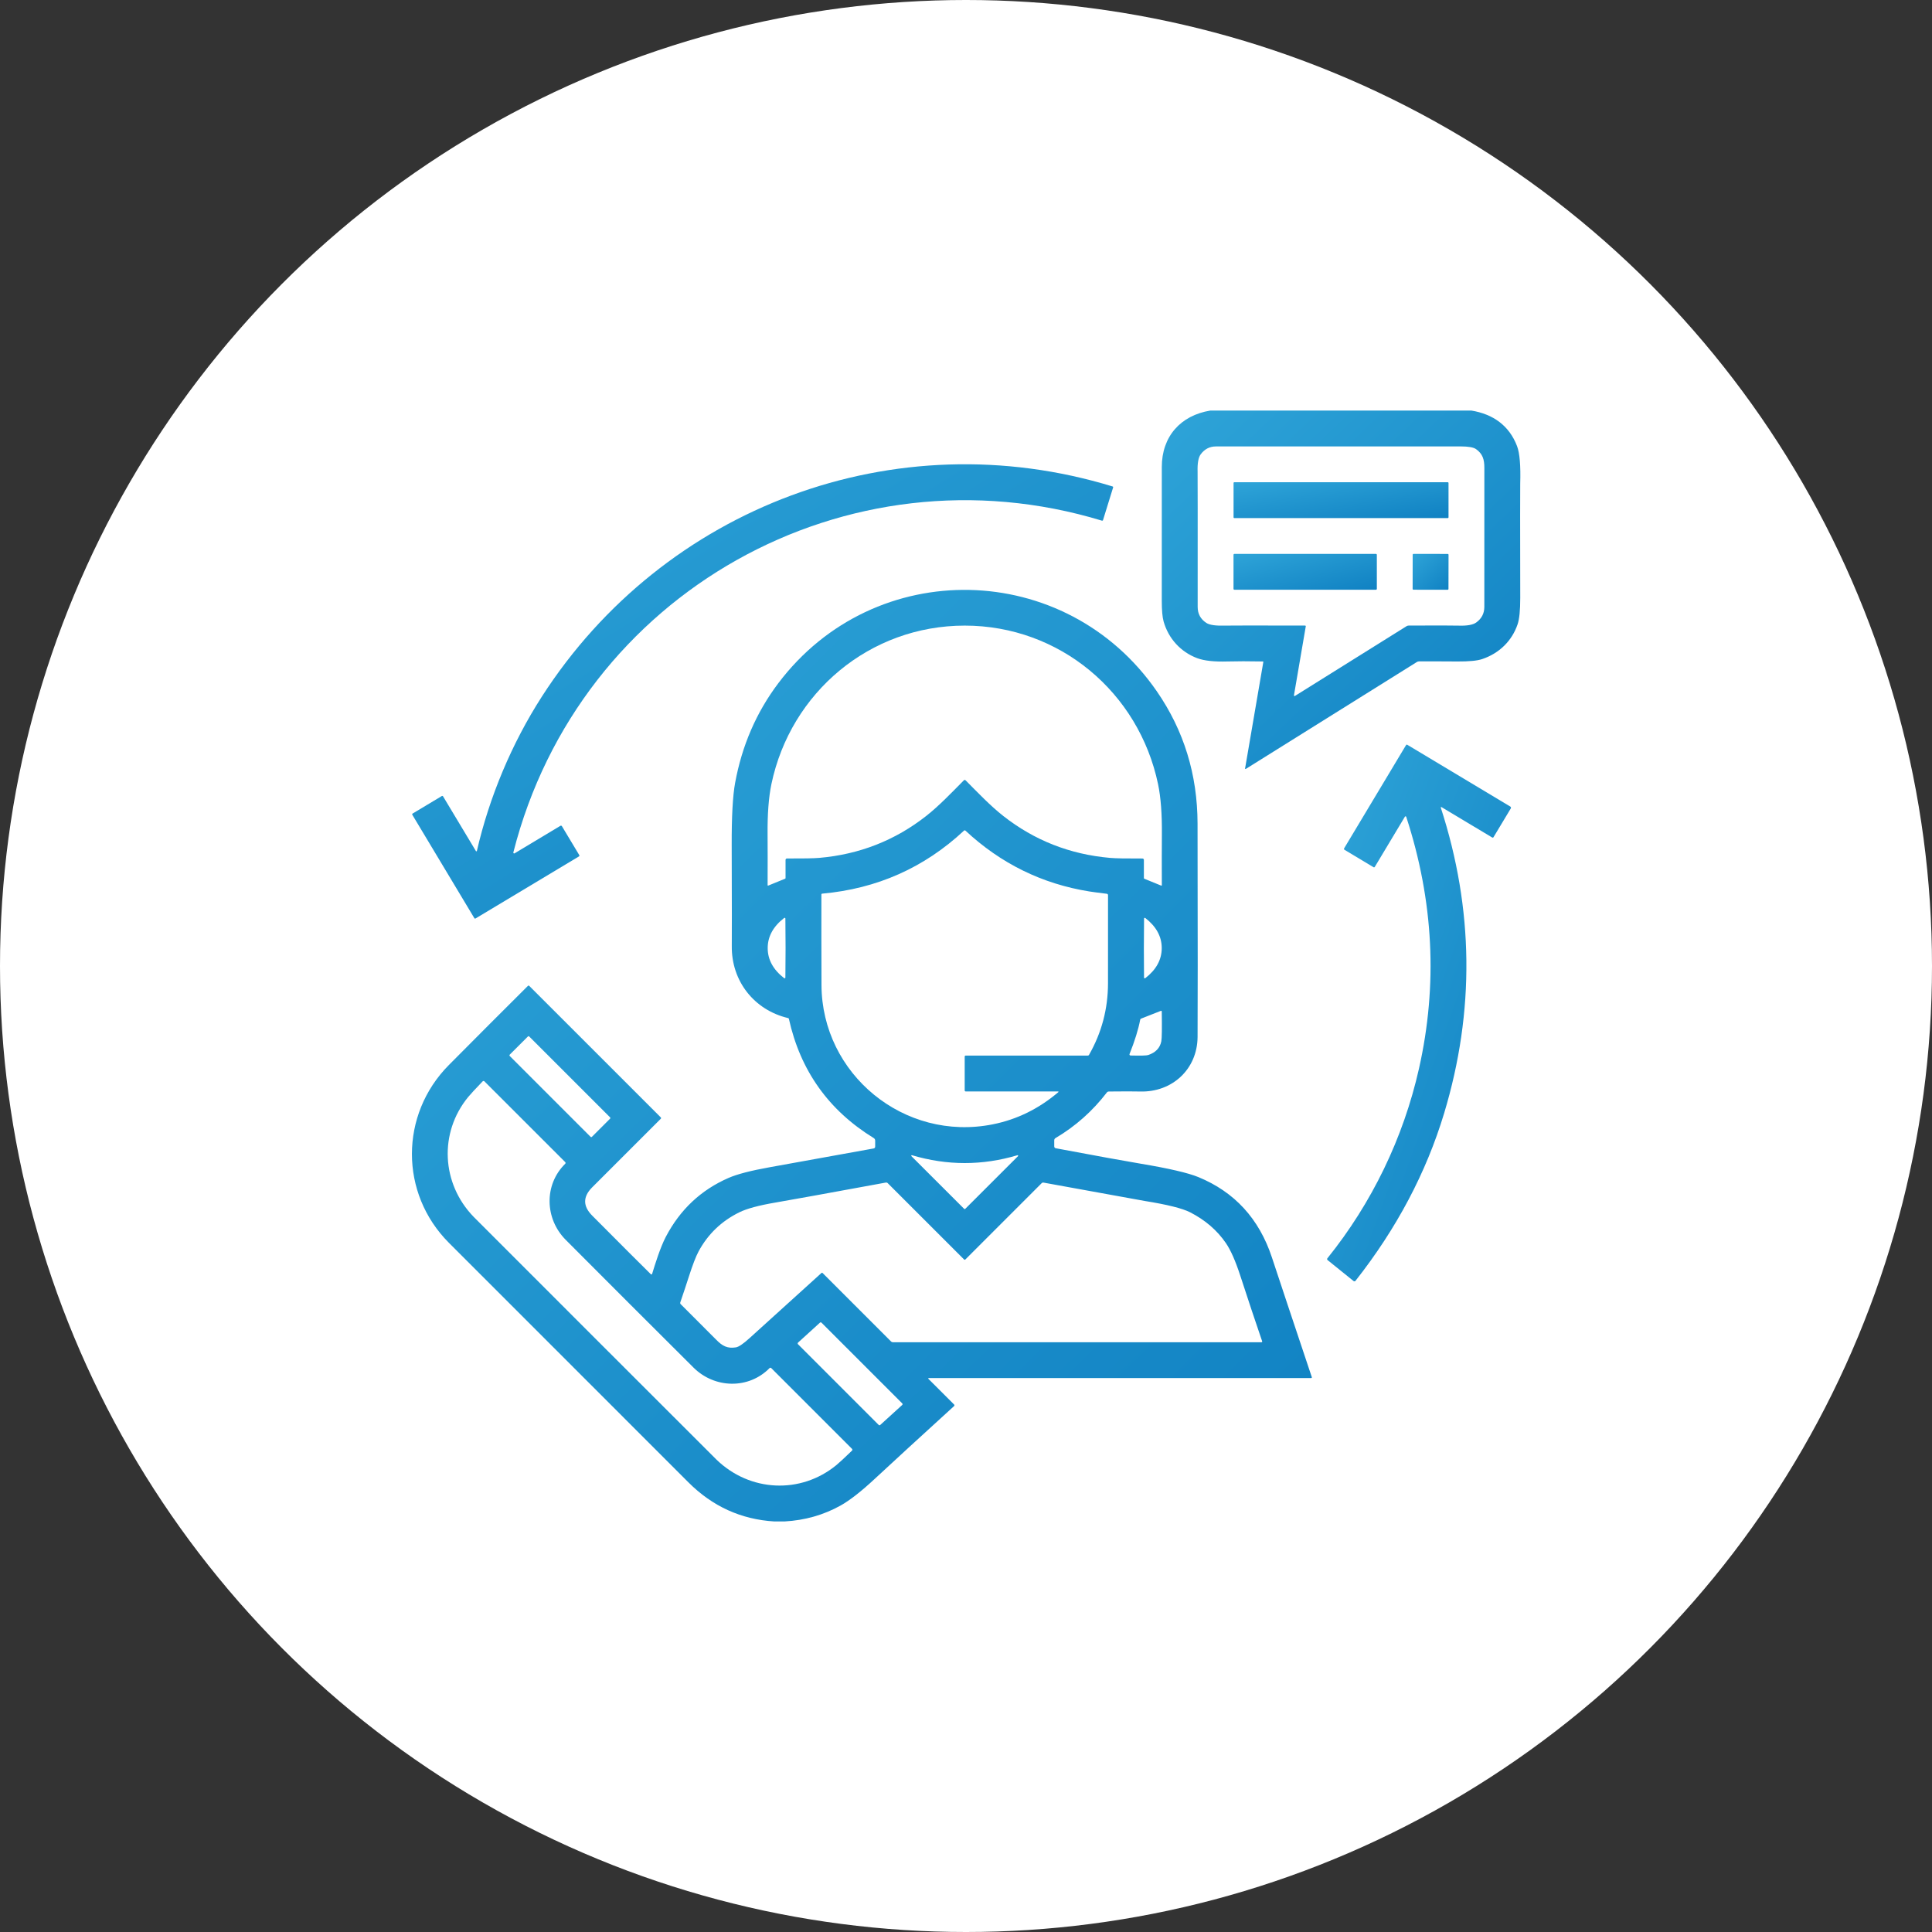
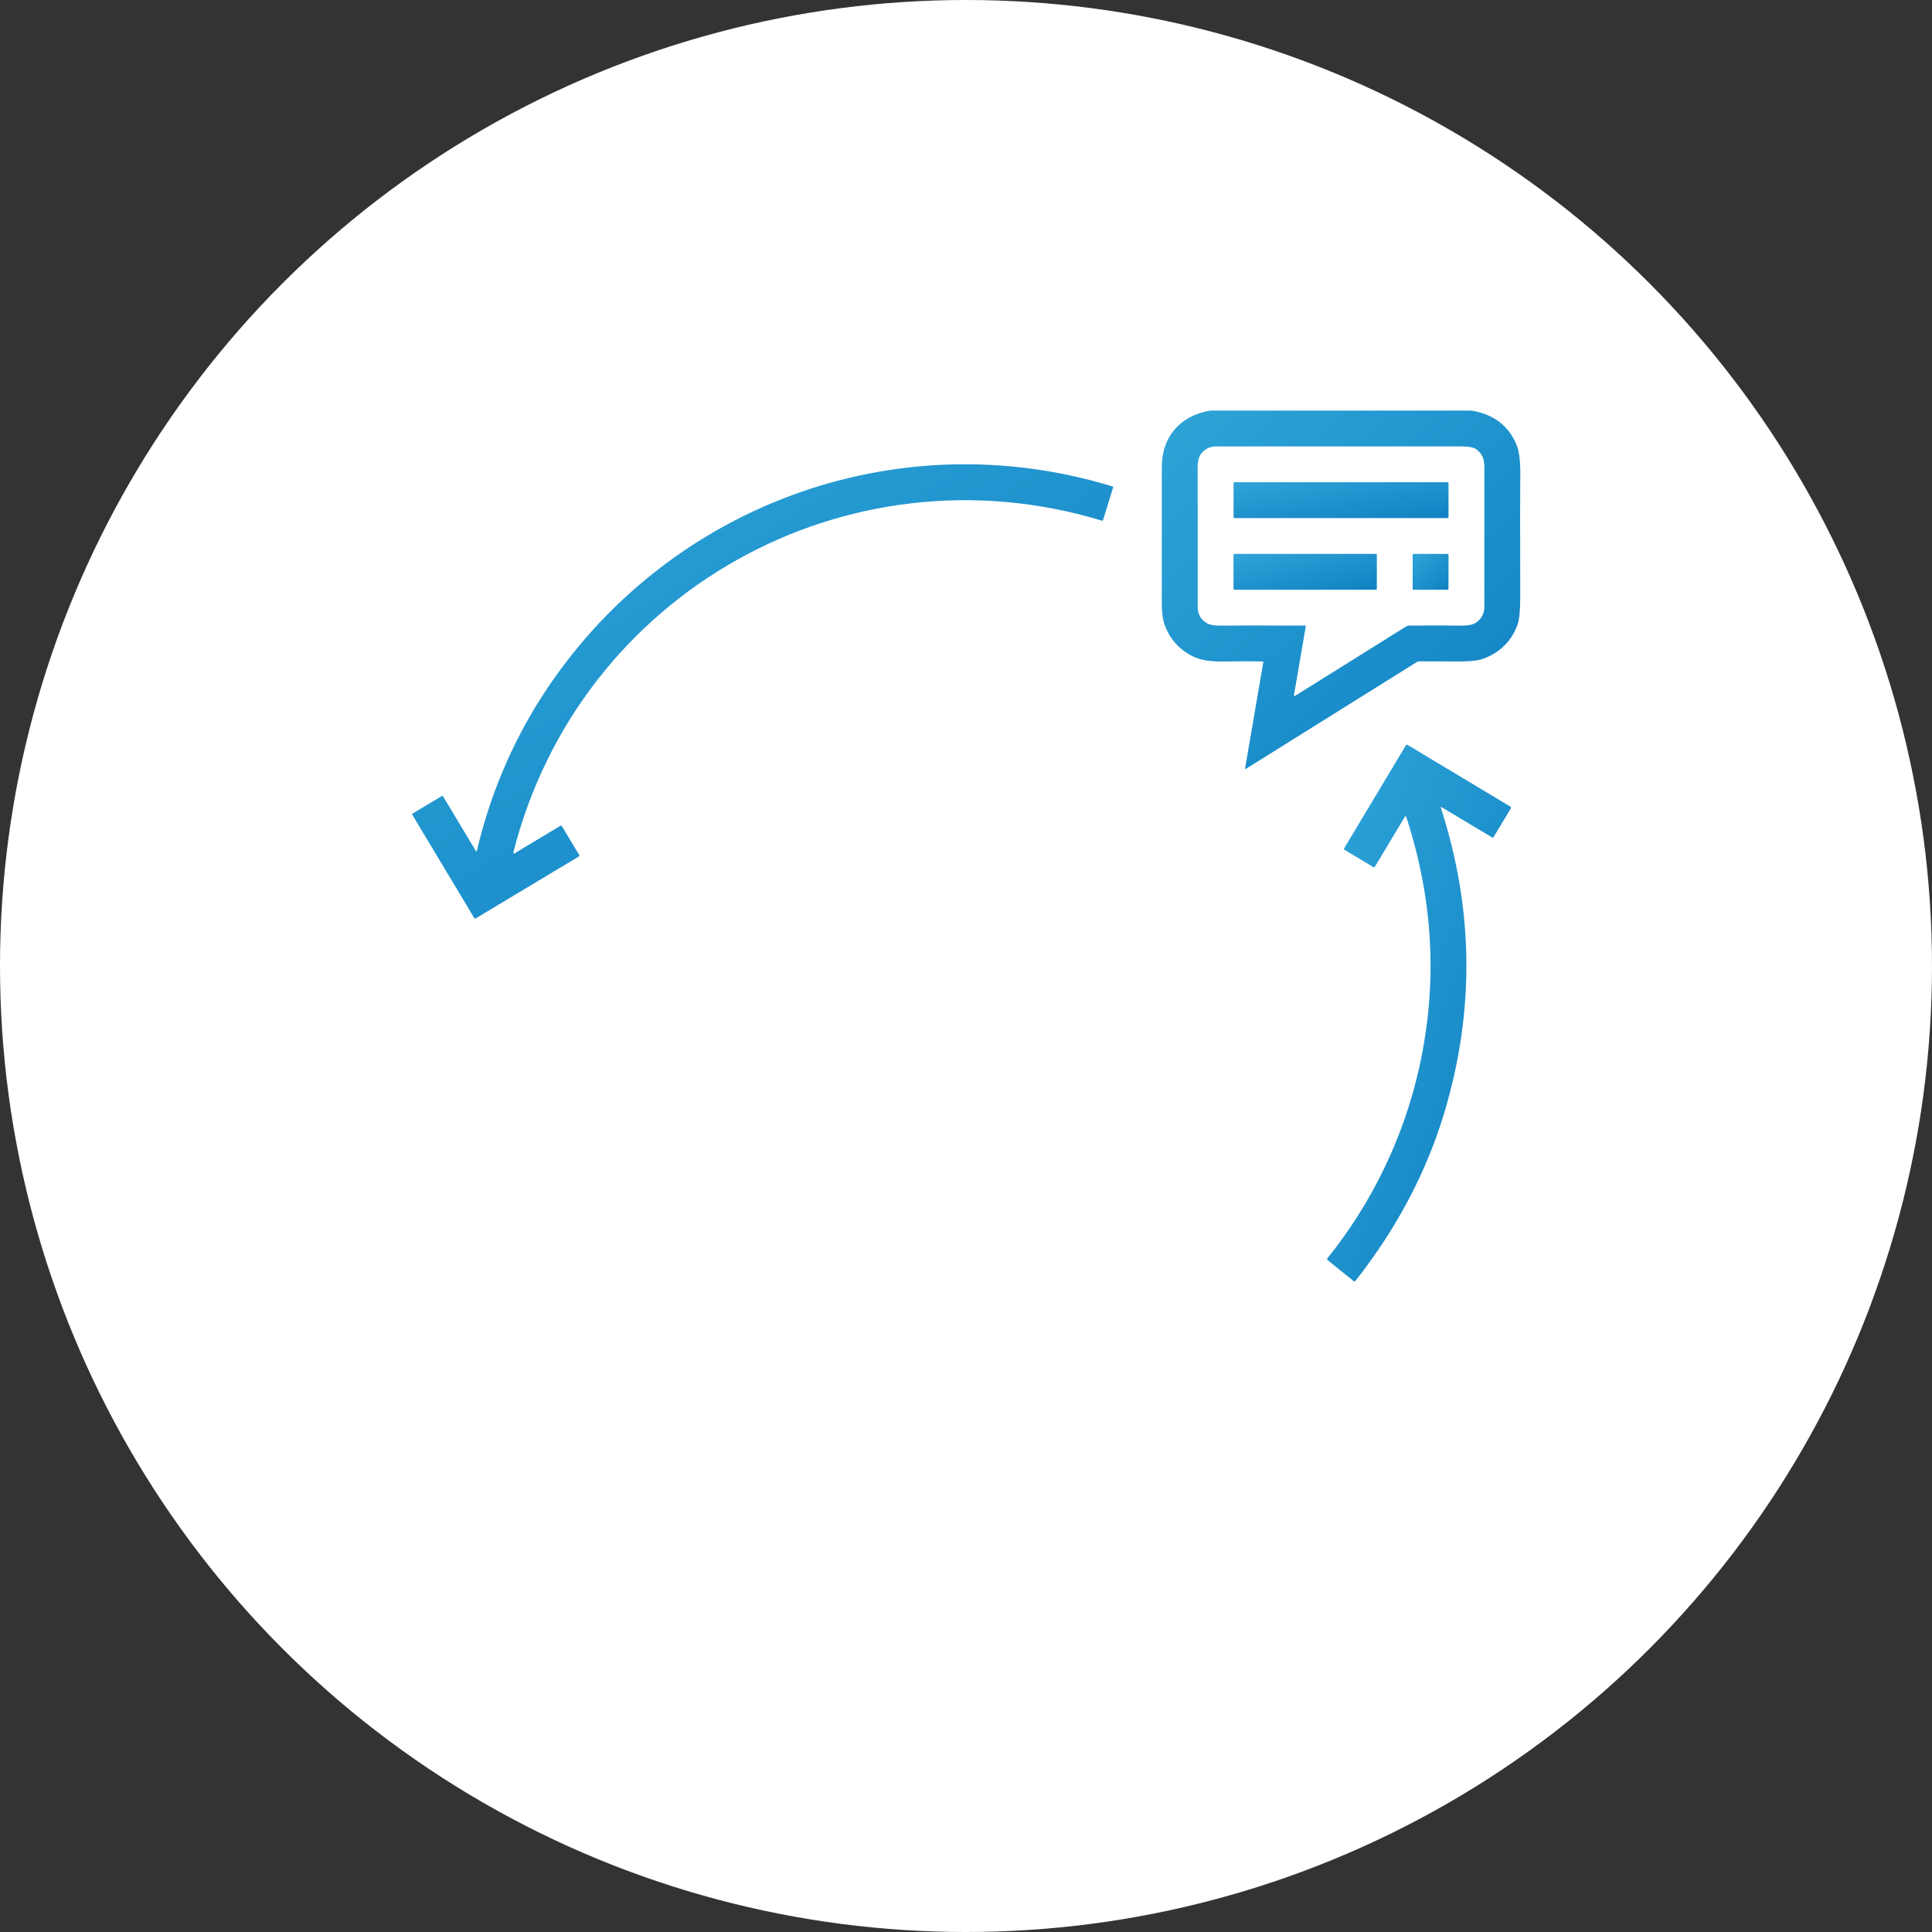
<svg xmlns="http://www.w3.org/2000/svg" width="80" height="80" viewBox="0 0 80 80" fill="none">
  <rect x="0" y="0" width="80" height="80" fill="#333333" stroke="none" />
  <circle cx="40" cy="40" r="40" fill="white" />
  <g clip-path="url(#clip0_10587_541)">
    <path d="M60.923 17C61.827 17.146 62.496 17.626 62.818 18.473C62.928 18.762 62.971 19.282 62.949 20.033C62.944 20.2 62.944 21.776 62.95 24.762C62.95 25.271 62.914 25.633 62.841 25.849C62.609 26.535 62.082 27.053 61.374 27.291C61.168 27.36 60.826 27.393 60.349 27.39C59.663 27.385 59.133 27.384 58.758 27.386C58.728 27.387 58.698 27.395 58.672 27.411L51.585 31.84C51.582 31.842 51.578 31.843 51.575 31.843C51.571 31.843 51.567 31.842 51.564 31.84C51.561 31.838 51.559 31.835 51.557 31.831C51.556 31.828 51.555 31.824 51.556 31.821L52.311 27.414C52.312 27.411 52.311 27.408 52.311 27.405C52.31 27.402 52.308 27.4 52.306 27.397C52.305 27.395 52.302 27.393 52.3 27.392C52.297 27.391 52.294 27.39 52.291 27.39C51.702 27.379 51.216 27.379 50.836 27.39C50.282 27.407 49.862 27.361 49.575 27.254C48.894 27 48.382 26.443 48.182 25.732C48.132 25.553 48.107 25.27 48.107 24.88C48.109 23.44 48.109 21.592 48.108 19.336C48.107 18.08 48.879 17.201 50.121 17H60.923ZM53.62 28.818L58.244 25.928C58.269 25.912 58.299 25.904 58.329 25.904C59.453 25.898 60.142 25.898 60.395 25.906C60.748 25.918 60.992 25.874 61.129 25.775C61.352 25.614 61.463 25.399 61.463 25.129C61.463 23.432 61.463 21.515 61.464 19.377C61.464 19.013 61.392 18.794 61.121 18.598C61.017 18.523 60.803 18.485 60.478 18.485C54.085 18.487 50.71 18.487 50.354 18.486C50.092 18.485 49.88 18.594 49.718 18.813C49.622 18.943 49.579 19.183 49.59 19.532C49.594 19.677 49.595 21.544 49.593 25.131C49.593 25.417 49.713 25.639 49.955 25.795C50.087 25.881 50.346 25.917 50.732 25.905C50.922 25.9 52.025 25.899 54.042 25.904C54.047 25.904 54.05 25.904 54.054 25.906C54.058 25.908 54.061 25.911 54.063 25.914C54.066 25.917 54.068 25.921 54.069 25.925C54.07 25.928 54.07 25.933 54.069 25.937L53.58 28.791C53.579 28.796 53.58 28.801 53.582 28.806C53.584 28.811 53.587 28.814 53.592 28.817C53.596 28.82 53.601 28.822 53.606 28.822C53.611 28.822 53.616 28.821 53.62 28.818Z" fill="url(#paint0_linear_10587_541)" />
    <path d="M21.309 35.334L23.207 34.194C23.212 34.191 23.218 34.19 23.223 34.189C23.229 34.188 23.235 34.188 23.24 34.19C23.246 34.191 23.251 34.194 23.255 34.197C23.26 34.2 23.264 34.205 23.267 34.21L23.987 35.409C23.99 35.413 23.991 35.418 23.992 35.423C23.993 35.428 23.993 35.433 23.991 35.438C23.99 35.443 23.988 35.448 23.985 35.452C23.982 35.456 23.978 35.459 23.974 35.462L19.691 38.032C19.683 38.037 19.674 38.038 19.665 38.036C19.656 38.034 19.648 38.029 19.643 38.021L17.072 33.736C17.067 33.728 17.066 33.719 17.068 33.709C17.07 33.7 17.076 33.693 17.084 33.688L18.294 32.962C18.302 32.957 18.313 32.955 18.323 32.958C18.332 32.96 18.341 32.967 18.346 32.975L19.706 35.24C19.708 35.244 19.711 35.247 19.715 35.249C19.719 35.251 19.724 35.251 19.728 35.251C19.732 35.25 19.736 35.248 19.74 35.245C19.743 35.242 19.745 35.238 19.747 35.234C20.259 33.013 21.185 30.791 22.44 28.84C27.488 20.993 37.054 17.383 46.075 20.145C46.082 20.148 46.088 20.153 46.092 20.16C46.095 20.166 46.095 20.174 46.093 20.181L45.673 21.538C45.67 21.546 45.664 21.553 45.656 21.557C45.649 21.561 45.64 21.562 45.631 21.56C35.069 18.35 23.992 24.532 21.257 35.295C21.255 35.302 21.255 35.309 21.257 35.316C21.259 35.322 21.264 35.328 21.269 35.333C21.275 35.337 21.282 35.339 21.289 35.34C21.296 35.34 21.303 35.338 21.309 35.334Z" fill="url(#paint1_linear_10587_541)" />
    <path d="M59.948 19.968H51.111C51.093 19.968 51.079 19.983 51.079 20.001V21.42C51.079 21.438 51.093 21.453 51.111 21.453H59.948C59.966 21.453 59.98 21.438 59.98 21.42V20.001C59.98 19.983 59.966 19.968 59.948 19.968Z" fill="url(#paint2_linear_10587_541)" />
    <path d="M56.975 22.936H51.114C51.093 22.936 51.077 22.953 51.077 22.973V24.383C51.077 24.404 51.093 24.42 51.114 24.42H56.975C56.995 24.42 57.012 24.404 57.012 24.383V22.973C57.012 22.953 56.995 22.936 56.975 22.936Z" fill="url(#paint3_linear_10587_541)" />
    <path d="M59.946 22.937L58.532 22.935C58.512 22.935 58.497 22.95 58.496 22.97L58.494 24.384C58.494 24.403 58.51 24.419 58.529 24.419L59.943 24.421C59.962 24.422 59.978 24.406 59.978 24.387L59.981 22.972C59.981 22.953 59.965 22.937 59.946 22.937Z" fill="url(#paint4_linear_10587_541)" />
-     <path d="M32.485 63H32.06C30.684 62.915 29.499 62.375 28.504 61.379C22.634 55.51 19.329 52.204 18.588 51.462C16.544 49.414 16.55 46.153 18.586 44.101C19.747 42.932 20.839 41.838 21.862 40.821C21.869 40.815 21.878 40.811 21.887 40.811C21.897 40.811 21.906 40.815 21.913 40.821L27.363 46.27C27.37 46.278 27.373 46.287 27.373 46.297C27.373 46.307 27.37 46.317 27.363 46.324C26.393 47.29 25.444 48.239 24.516 49.17C24.132 49.557 24.134 49.947 24.524 50.338C25.781 51.601 26.589 52.409 26.949 52.762C26.953 52.766 26.958 52.769 26.963 52.771C26.969 52.772 26.975 52.772 26.98 52.771C26.985 52.77 26.991 52.767 26.994 52.763C26.999 52.759 27.002 52.754 27.003 52.749C27.124 52.35 27.34 51.656 27.568 51.218C28.161 50.084 29.03 49.269 30.175 48.772C30.53 48.618 31.093 48.472 31.865 48.334C33.454 48.049 34.891 47.789 36.177 47.555C36.194 47.552 36.21 47.543 36.222 47.529C36.233 47.516 36.239 47.499 36.239 47.481V47.231C36.239 47.21 36.234 47.189 36.224 47.171C36.213 47.152 36.199 47.137 36.181 47.126C34.312 45.978 33.14 44.331 32.666 42.187C32.664 42.18 32.661 42.173 32.656 42.168C32.65 42.162 32.644 42.159 32.636 42.157C31.23 41.826 30.281 40.624 30.302 39.168C30.307 38.823 30.305 37.436 30.298 35.007C30.294 33.817 30.341 32.955 30.439 32.421C30.722 30.875 31.317 29.5 32.225 28.295C36.209 23.004 44.132 23.162 47.904 28.629C49.023 30.251 49.584 32.075 49.588 34.101C49.597 38.996 49.597 41.943 49.589 42.941C49.577 44.279 48.533 45.235 47.209 45.197C46.965 45.19 46.532 45.19 45.91 45.197C45.896 45.197 45.882 45.2 45.869 45.206C45.856 45.212 45.845 45.221 45.836 45.233C45.243 46.005 44.533 46.637 43.704 47.127C43.689 47.136 43.676 47.149 43.667 47.165C43.659 47.181 43.654 47.198 43.654 47.216V47.473C43.654 47.49 43.66 47.507 43.671 47.52C43.682 47.534 43.697 47.543 43.714 47.546C45.434 47.868 46.605 48.081 47.227 48.185C48.399 48.381 49.196 48.566 49.62 48.74C51.122 49.357 52.138 50.466 52.667 52.067C52.992 53.05 53.542 54.703 54.319 57.024C54.321 57.028 54.321 57.033 54.321 57.038C54.32 57.042 54.318 57.047 54.315 57.05C54.312 57.054 54.309 57.057 54.304 57.06C54.3 57.062 54.295 57.063 54.291 57.063H38.454C38.45 57.063 38.447 57.064 38.444 57.066C38.441 57.068 38.438 57.07 38.437 57.074C38.436 57.077 38.435 57.08 38.436 57.084C38.437 57.087 38.439 57.09 38.441 57.093L39.508 58.159C39.513 58.163 39.516 58.168 39.518 58.174C39.52 58.179 39.521 58.185 39.521 58.191C39.521 58.197 39.52 58.203 39.517 58.208C39.515 58.214 39.511 58.218 39.507 58.222C38.083 59.519 36.99 60.522 36.227 61.231C35.662 61.757 35.188 62.127 34.806 62.341C34.102 62.733 33.329 62.953 32.485 63ZM39.947 32.293C39.96 32.293 39.976 32.303 39.995 32.323C40.466 32.797 41.01 33.369 41.543 33.787C42.83 34.798 44.302 35.377 45.959 35.523C46.191 35.544 46.641 35.552 47.309 35.549C47.324 35.549 47.339 35.555 47.349 35.566C47.36 35.577 47.366 35.591 47.366 35.607V36.36C47.366 36.365 47.368 36.371 47.371 36.375C47.374 36.38 47.378 36.383 47.383 36.386L48.081 36.671C48.084 36.673 48.088 36.673 48.091 36.673C48.094 36.673 48.097 36.672 48.1 36.67C48.103 36.668 48.105 36.665 48.107 36.662C48.108 36.659 48.109 36.656 48.109 36.653C48.106 35.83 48.106 35.132 48.111 34.561C48.119 33.709 48.066 33.013 47.953 32.471C47.156 28.665 43.874 25.906 39.948 25.905C36.022 25.905 32.739 28.665 31.942 32.47C31.829 33.012 31.776 33.708 31.784 34.56C31.788 35.131 31.788 35.829 31.785 36.652C31.785 36.655 31.786 36.658 31.787 36.661C31.789 36.664 31.791 36.667 31.794 36.669C31.797 36.671 31.8 36.672 31.803 36.672C31.806 36.672 31.809 36.672 31.812 36.67L32.511 36.385C32.516 36.383 32.52 36.379 32.523 36.374C32.526 36.37 32.528 36.364 32.528 36.359V35.606C32.528 35.59 32.534 35.576 32.544 35.565C32.555 35.554 32.57 35.548 32.585 35.548C33.253 35.551 33.703 35.543 33.935 35.522C35.592 35.376 37.065 34.798 38.352 33.787C38.885 33.369 39.429 32.797 39.899 32.323C39.919 32.303 39.934 32.293 39.947 32.293ZM43.813 45.194H39.986C39.975 45.194 39.965 45.19 39.958 45.182C39.95 45.175 39.946 45.165 39.946 45.154V43.75C39.946 43.745 39.947 43.739 39.949 43.734C39.951 43.729 39.954 43.725 39.958 43.721C39.962 43.717 39.967 43.714 39.972 43.712C39.977 43.71 39.982 43.709 39.987 43.709H45.042C45.053 43.709 45.064 43.706 45.073 43.701C45.082 43.695 45.09 43.688 45.095 43.678C45.617 42.764 45.878 41.778 45.88 40.718C45.881 40.183 45.882 38.965 45.881 37.065C45.881 37.051 45.876 37.038 45.867 37.028C45.859 37.018 45.847 37.012 45.834 37.01C45.463 36.964 45.221 36.932 45.106 36.913C43.153 36.6 41.442 35.76 39.975 34.393C39.967 34.386 39.957 34.382 39.947 34.382C39.937 34.382 39.927 34.386 39.919 34.393C38.273 35.929 36.315 36.8 34.045 37.004C34.036 37.004 34.028 37.008 34.021 37.015C34.015 37.022 34.012 37.031 34.012 37.04C34.01 38.213 34.011 39.461 34.016 40.783C34.027 44.467 37.429 47.291 41.11 46.556C42.111 46.356 43.015 45.911 43.824 45.223C43.826 45.221 43.828 45.218 43.829 45.214C43.83 45.211 43.83 45.208 43.829 45.204C43.828 45.201 43.825 45.199 43.822 45.197C43.82 45.195 43.816 45.194 43.813 45.194ZM31.789 39.257C31.788 39.735 32.015 40.15 32.469 40.503C32.474 40.507 32.48 40.509 32.486 40.51C32.492 40.511 32.498 40.51 32.504 40.507C32.509 40.504 32.514 40.5 32.517 40.495C32.52 40.49 32.522 40.484 32.521 40.478C32.526 40.007 32.528 39.6 32.529 39.257C32.529 38.914 32.526 38.507 32.521 38.036C32.522 38.03 32.52 38.024 32.517 38.02C32.514 38.014 32.509 38.011 32.504 38.008C32.499 38.005 32.493 38.004 32.487 38.005C32.481 38.005 32.475 38.007 32.47 38.011C32.016 38.364 31.789 38.779 31.789 39.257ZM48.105 39.258C48.105 38.78 47.878 38.365 47.424 38.012C47.419 38.008 47.413 38.006 47.407 38.006C47.401 38.005 47.396 38.006 47.39 38.008C47.385 38.011 47.381 38.015 47.377 38.02C47.374 38.025 47.373 38.03 47.373 38.036C47.368 38.507 47.365 38.915 47.365 39.258C47.365 39.601 47.367 40.008 47.372 40.48C47.372 40.486 47.373 40.492 47.376 40.497C47.38 40.502 47.384 40.506 47.39 40.508C47.395 40.511 47.401 40.512 47.407 40.511C47.413 40.51 47.419 40.508 47.424 40.504C47.878 40.152 48.105 39.736 48.105 39.258ZM46.813 43.706C47.233 43.716 47.477 43.71 47.544 43.687C47.853 43.584 48.034 43.393 48.088 43.115C48.111 42.995 48.117 42.583 48.106 41.881C48.105 41.877 48.104 41.873 48.102 41.869C48.1 41.865 48.097 41.862 48.094 41.86C48.09 41.857 48.086 41.856 48.082 41.855C48.078 41.855 48.074 41.855 48.07 41.857L47.248 42.18C47.239 42.183 47.231 42.189 47.225 42.196C47.219 42.203 47.215 42.211 47.214 42.22C47.137 42.624 46.99 43.099 46.772 43.645C46.77 43.652 46.769 43.659 46.769 43.666C46.77 43.673 46.772 43.68 46.776 43.686C46.78 43.692 46.786 43.697 46.792 43.7C46.798 43.704 46.806 43.706 46.813 43.706ZM25.262 46.322C25.27 46.314 25.273 46.304 25.273 46.294C25.273 46.284 25.27 46.274 25.262 46.267L21.914 42.919C21.907 42.912 21.897 42.907 21.887 42.907C21.877 42.907 21.867 42.912 21.86 42.919L21.107 43.671C21.1 43.678 21.096 43.688 21.096 43.698C21.096 43.709 21.1 43.718 21.107 43.726L24.455 47.074C24.463 47.081 24.473 47.085 24.483 47.085C24.493 47.085 24.503 47.081 24.51 47.074L25.262 46.322ZM24.639 55.415C27.913 58.688 29.589 60.363 29.668 60.44C31.046 61.777 33.15 61.883 34.632 60.667C34.75 60.57 34.966 60.37 35.28 60.067C35.284 60.062 35.288 60.056 35.291 60.05C35.294 60.044 35.295 60.037 35.295 60.031C35.295 60.024 35.294 60.017 35.291 60.011C35.289 60.005 35.285 59.999 35.281 59.995L31.935 56.649C31.93 56.645 31.925 56.641 31.919 56.639C31.913 56.636 31.907 56.635 31.901 56.635C31.894 56.635 31.888 56.637 31.882 56.639C31.876 56.642 31.871 56.645 31.866 56.65C30.996 57.535 29.594 57.494 28.724 56.636C28.453 56.37 27.568 55.487 26.068 53.987C24.567 52.486 23.684 51.602 23.418 51.332C22.559 50.461 22.519 49.06 23.404 48.189C23.409 48.185 23.412 48.179 23.415 48.174C23.417 48.168 23.419 48.161 23.419 48.155C23.419 48.149 23.418 48.142 23.415 48.137C23.413 48.131 23.409 48.126 23.405 48.121L20.058 44.775C20.054 44.771 20.048 44.767 20.042 44.764C20.036 44.762 20.029 44.761 20.022 44.761C20.016 44.761 20.009 44.762 20.003 44.765C19.997 44.767 19.991 44.771 19.986 44.776C19.683 45.091 19.483 45.307 19.386 45.425C18.17 46.906 18.277 49.011 19.614 50.388C19.691 50.467 21.366 52.143 24.639 55.415ZM39.946 50.062C39.949 50.062 39.951 50.062 39.952 50.062C39.955 50.062 39.957 50.062 39.959 50.062C39.962 50.062 39.963 50.061 39.964 50.061L42.154 47.873C42.157 47.87 42.16 47.865 42.16 47.86C42.161 47.855 42.16 47.849 42.157 47.845C42.155 47.841 42.151 47.837 42.146 47.836C42.141 47.834 42.136 47.834 42.131 47.835C41.401 48.052 40.673 48.16 39.947 48.16C39.22 48.16 38.492 48.051 37.762 47.835C37.757 47.834 37.752 47.834 37.747 47.836C37.742 47.837 37.738 47.841 37.736 47.845C37.733 47.849 37.732 47.855 37.733 47.86C37.733 47.865 37.736 47.87 37.739 47.873L39.929 50.061C39.93 50.061 39.931 50.062 39.934 50.062C39.936 50.062 39.938 50.062 39.941 50.062C39.943 50.062 39.944 50.062 39.946 50.062ZM52.264 55.542C51.979 54.711 51.677 53.805 51.358 52.824C51.159 52.213 50.959 51.761 50.759 51.47C50.395 50.94 49.902 50.517 49.281 50.199C48.962 50.036 48.334 49.879 47.399 49.729C47.327 49.718 45.929 49.464 43.204 48.968C43.192 48.966 43.18 48.967 43.168 48.97C43.156 48.974 43.146 48.98 43.137 48.989L39.973 52.153C39.97 52.157 39.965 52.159 39.961 52.161C39.957 52.163 39.952 52.164 39.947 52.164C39.942 52.164 39.937 52.163 39.933 52.161C39.928 52.159 39.924 52.157 39.921 52.153L36.758 48.991C36.748 48.981 36.736 48.974 36.723 48.97C36.71 48.966 36.696 48.965 36.682 48.967C34.232 49.417 32.708 49.693 32.11 49.795C31.421 49.912 30.923 50.047 30.616 50.198C29.877 50.561 29.314 51.101 28.927 51.818C28.815 52.025 28.681 52.374 28.523 52.865C28.423 53.177 28.305 53.533 28.169 53.931C28.165 53.944 28.164 53.957 28.167 53.97C28.17 53.982 28.176 53.994 28.186 54.003C29.04 54.854 29.526 55.34 29.645 55.463C29.914 55.741 30.121 55.846 30.469 55.792C30.585 55.775 30.774 55.648 31.035 55.411C31.989 54.545 32.984 53.644 34.019 52.708C34.024 52.704 34.031 52.701 34.039 52.701C34.046 52.701 34.053 52.704 34.058 52.709L36.898 55.549C36.917 55.568 36.942 55.579 36.969 55.579H52.237C52.241 55.579 52.246 55.578 52.25 55.576C52.254 55.574 52.257 55.571 52.26 55.568C52.262 55.564 52.264 55.56 52.265 55.555C52.266 55.551 52.265 55.546 52.264 55.542ZM33.044 55.595C33.04 55.599 33.036 55.604 33.034 55.61C33.031 55.615 33.03 55.621 33.03 55.627C33.029 55.633 33.031 55.639 33.033 55.645C33.035 55.65 33.038 55.656 33.042 55.66L36.386 59.004C36.394 59.012 36.405 59.017 36.416 59.017C36.428 59.017 36.439 59.013 36.447 59.006L37.359 58.176C37.363 58.172 37.367 58.167 37.369 58.162C37.372 58.156 37.373 58.15 37.373 58.144C37.373 58.138 37.372 58.132 37.37 58.127C37.368 58.121 37.365 58.116 37.36 58.112L34.016 54.769C34.008 54.76 33.997 54.756 33.986 54.755C33.974 54.755 33.963 54.759 33.954 54.767L33.044 55.595Z" fill="url(#paint5_linear_10587_541)" />
    <path d="M59.687 33.419C59.684 33.417 59.681 33.417 59.677 33.417C59.673 33.417 59.67 33.419 59.667 33.421C59.664 33.423 59.662 33.426 59.661 33.43C59.66 33.433 59.66 33.437 59.66 33.441C61.026 37.654 61.072 41.873 59.799 46.096C59.057 48.554 57.834 50.867 56.129 53.035C56.124 53.041 56.118 53.046 56.112 53.05C56.105 53.054 56.098 53.056 56.09 53.057C56.082 53.058 56.075 53.057 56.067 53.055C56.06 53.053 56.053 53.049 56.047 53.044L54.972 52.177C54.962 52.168 54.955 52.156 54.953 52.142C54.952 52.128 54.956 52.115 54.964 52.104C56.808 49.815 58.111 47.116 58.757 44.248C59.539 40.776 59.364 37.301 58.229 33.823C58.227 33.818 58.224 33.812 58.22 33.809C58.215 33.805 58.209 33.803 58.203 33.802C58.198 33.801 58.192 33.802 58.186 33.805C58.181 33.808 58.176 33.812 58.174 33.817L56.926 35.898C56.923 35.902 56.92 35.905 56.916 35.908C56.913 35.911 56.908 35.913 56.904 35.914C56.9 35.916 56.895 35.916 56.89 35.915C56.886 35.914 56.881 35.913 56.877 35.91L55.671 35.187C55.662 35.181 55.655 35.172 55.652 35.161C55.65 35.15 55.651 35.139 55.657 35.129L58.222 30.852C58.227 30.844 58.236 30.838 58.245 30.835C58.255 30.833 58.265 30.835 58.273 30.84L62.538 33.397C62.551 33.405 62.56 33.418 62.564 33.432C62.568 33.447 62.566 33.463 62.558 33.476L61.844 34.665C61.841 34.67 61.837 34.674 61.833 34.677C61.829 34.68 61.824 34.683 61.819 34.684C61.814 34.685 61.808 34.686 61.803 34.685C61.798 34.684 61.793 34.682 61.788 34.679L59.687 33.419Z" fill="url(#paint6_linear_10587_541)" />
  </g>
  <defs>
    <linearGradient id="paint0_linear_10587_541" x1="45.696" y1="16.853" x2="68.784" y2="41.218" gradientUnits="userSpaceOnUse">
      <stop stop-color="#31A7DA" />
      <stop offset="1" stop-color="#006FB7" />
    </linearGradient>
    <linearGradient id="paint1_linear_10587_541" x1="12.353" y1="19.038" x2="38.493" y2="61.59" gradientUnits="userSpaceOnUse">
      <stop stop-color="#31A7DA" />
      <stop offset="1" stop-color="#006FB7" />
    </linearGradient>
    <linearGradient id="paint2_linear_10587_541" x1="49.633" y1="19.954" x2="50.346" y2="24.465" gradientUnits="userSpaceOnUse">
      <stop stop-color="#31A7DA" />
      <stop offset="1" stop-color="#006FB7" />
    </linearGradient>
    <linearGradient id="paint3_linear_10587_541" x1="50.113" y1="22.921" x2="51.151" y2="27.299" gradientUnits="userSpaceOnUse">
      <stop stop-color="#31A7DA" />
      <stop offset="1" stop-color="#006FB7" />
    </linearGradient>
    <linearGradient id="paint4_linear_10587_541" x1="58.256" y1="22.92" x2="60.56" y2="25.359" gradientUnits="userSpaceOnUse">
      <stop stop-color="#31A7DA" />
      <stop offset="1" stop-color="#006FB7" />
    </linearGradient>
    <linearGradient id="paint5_linear_10587_541" x1="11.005" y1="24.045" x2="71.082" y2="85.273" gradientUnits="userSpaceOnUse">
      <stop stop-color="#31A7DA" />
      <stop offset="1" stop-color="#006FB7" />
    </linearGradient>
    <linearGradient id="paint6_linear_10587_541" x1="53.717" y1="30.615" x2="75.848" y2="38.613" gradientUnits="userSpaceOnUse">
      <stop stop-color="#31A7DA" />
      <stop offset="1" stop-color="#006FB7" />
    </linearGradient>
    <clipPath id="clip0_10587_541">
      <rect width="46" height="46" fill="white" transform="translate(17 17)" />
    </clipPath>
  </defs>
</svg>